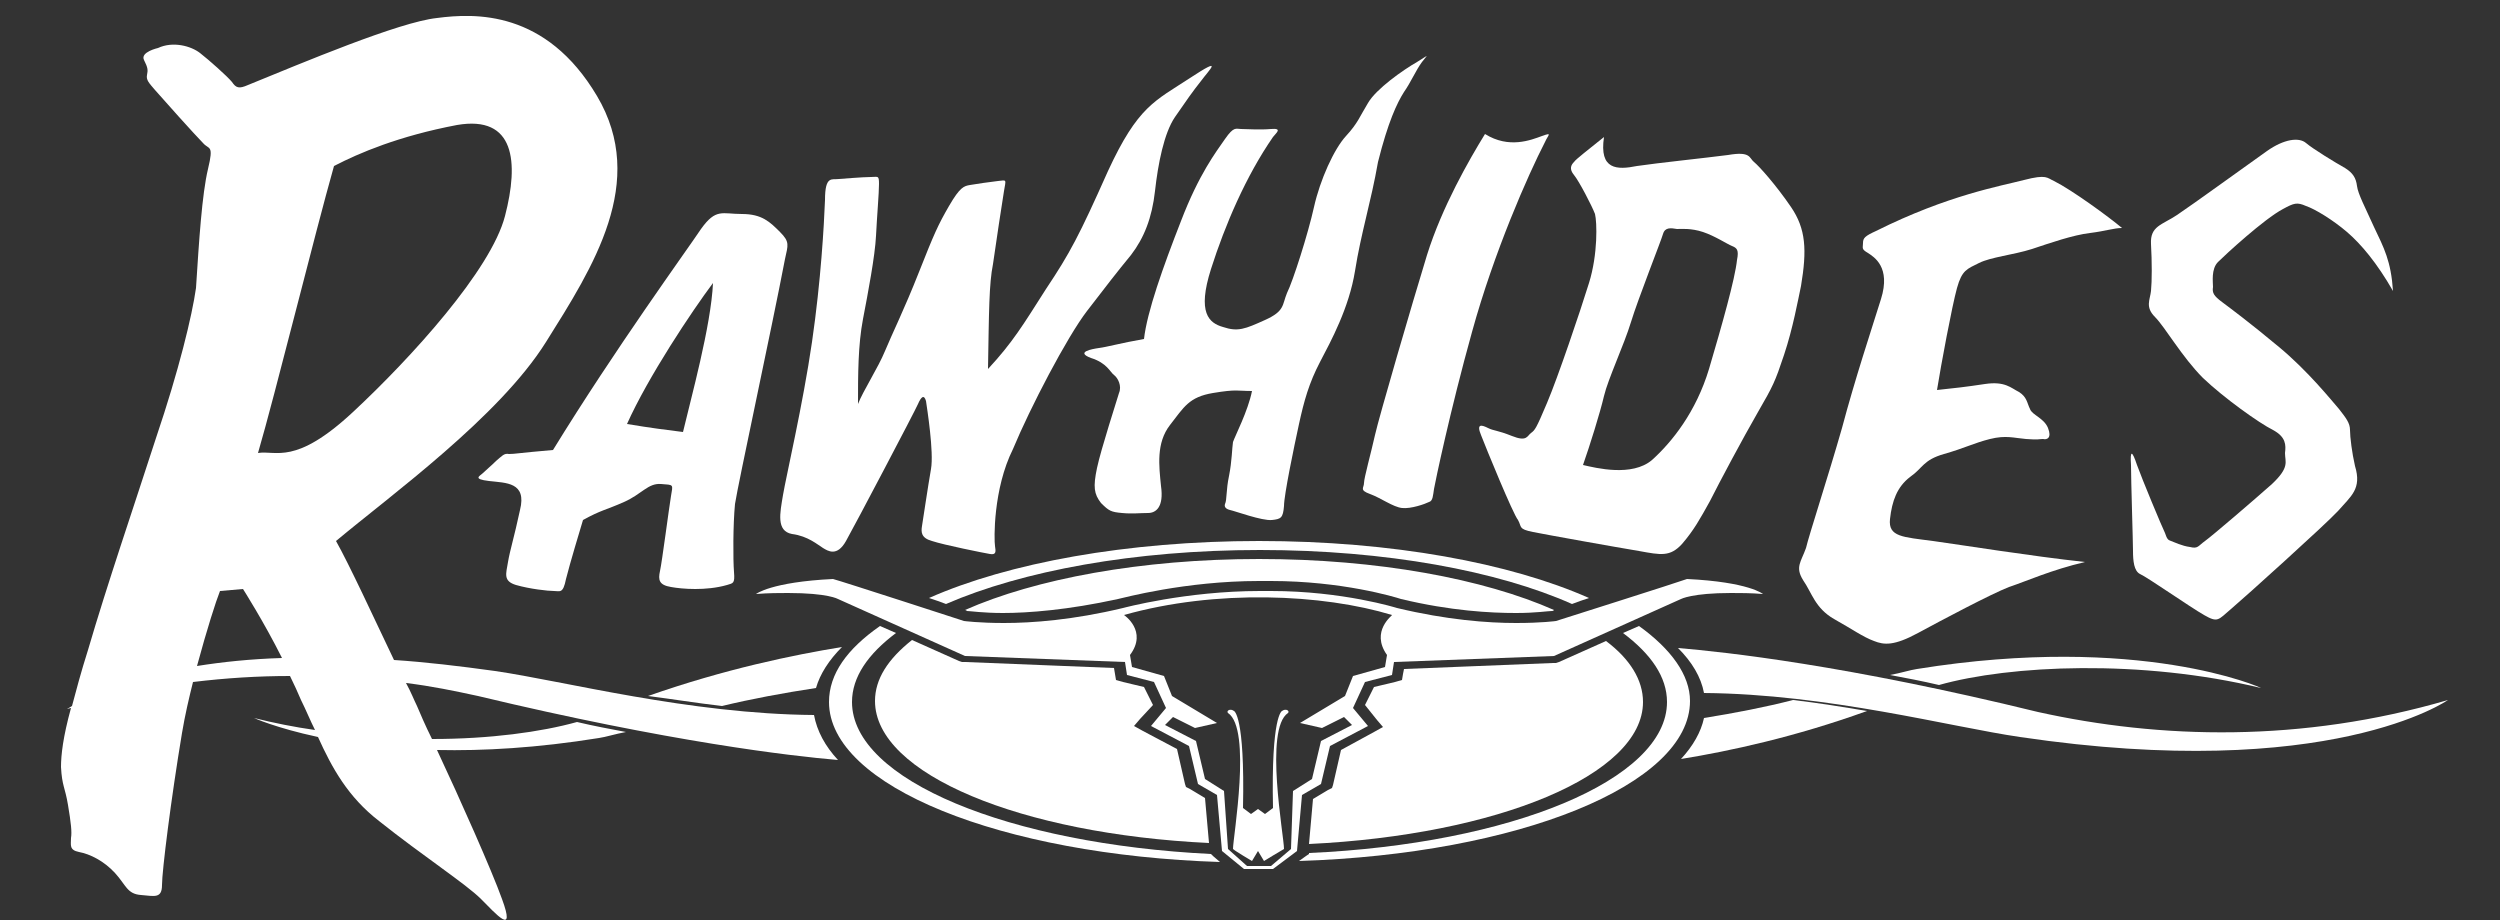
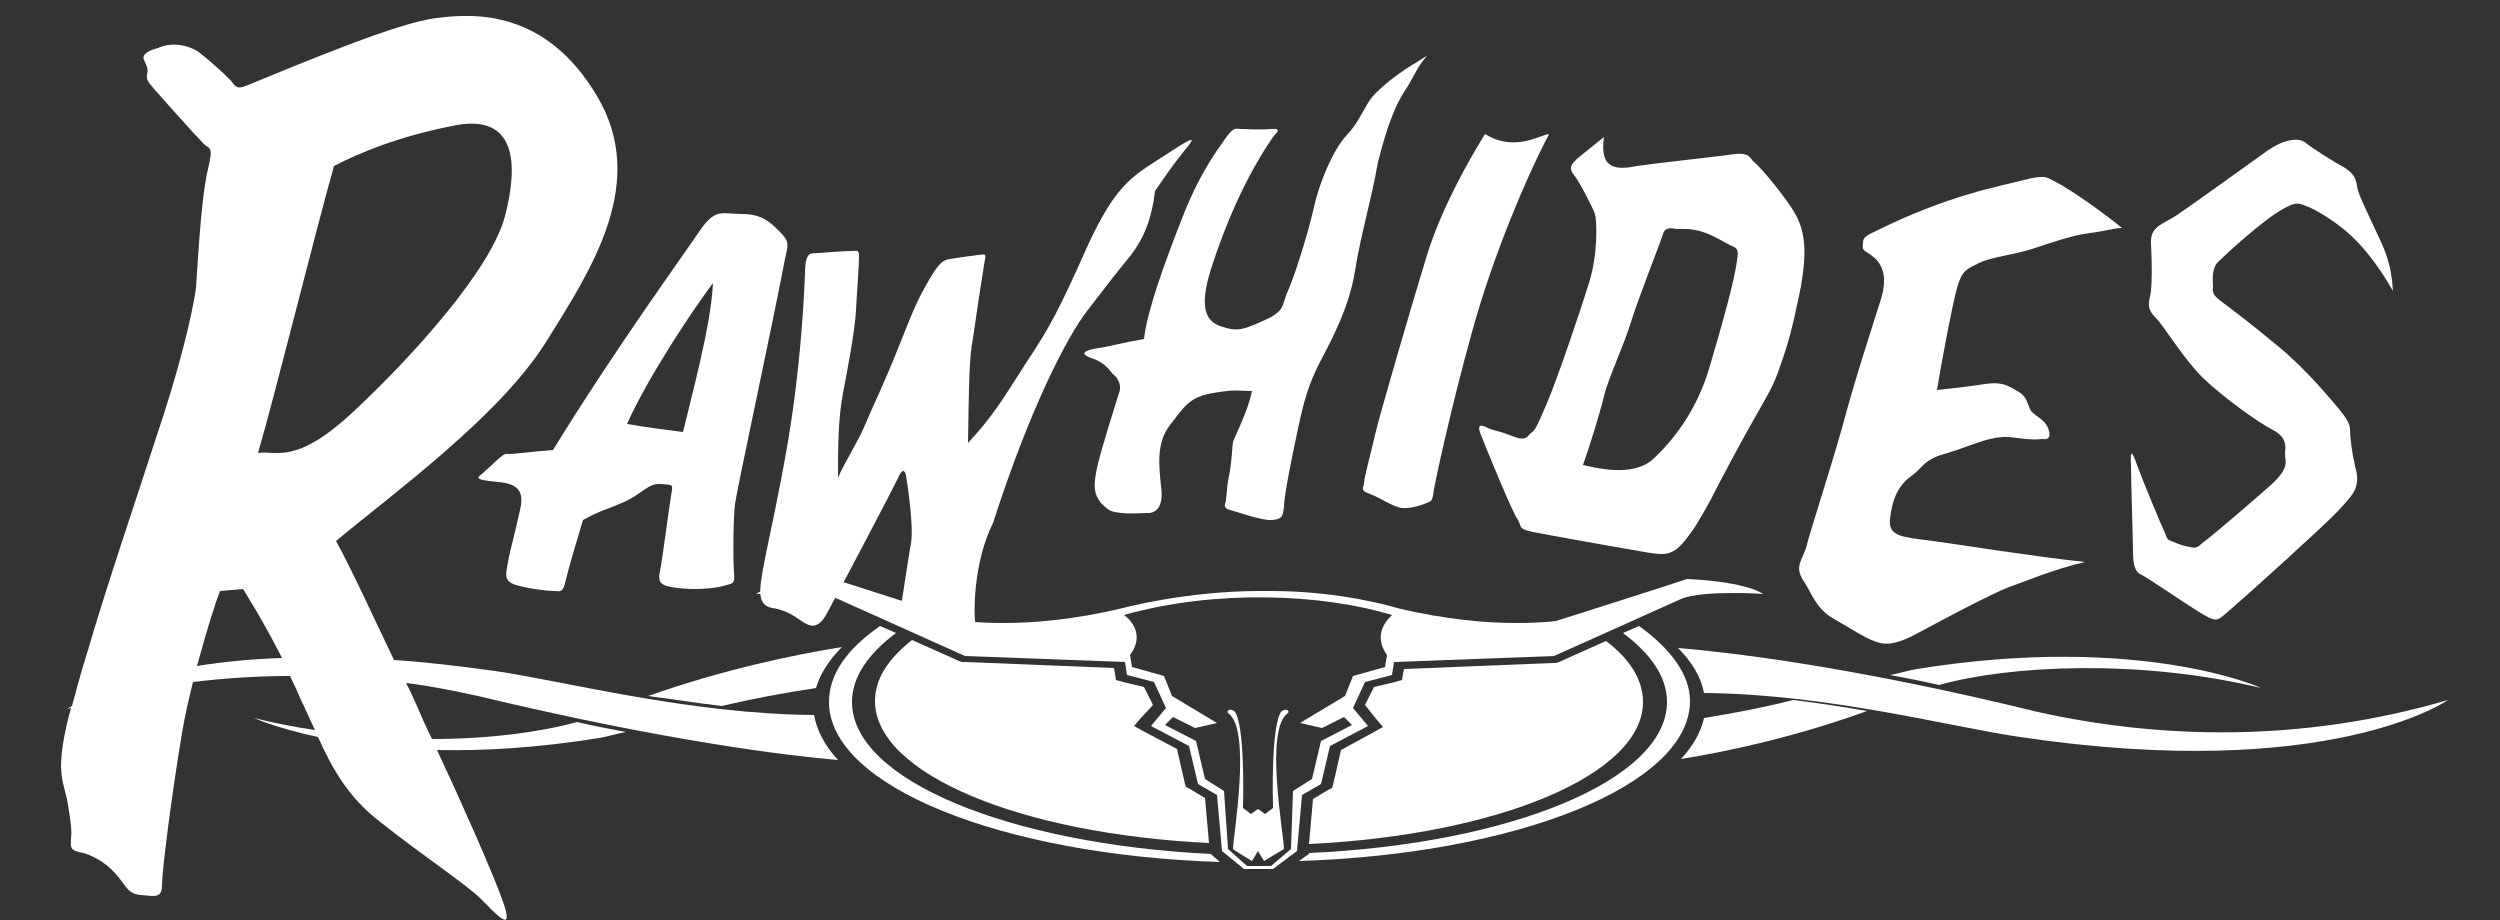
<svg xmlns="http://www.w3.org/2000/svg" version="1.1" id="Layer_1" x="0px" y="0px" width="250px" height="92px" viewBox="0 0 250 92" enable-background="new 0 0 250 92" xml:space="preserve">
  <rect x="0" y="0" width="250" height="92" fill="#333333" stroke="none" />
  <g>
    <g>
      <path fill="#FFFFFF" d="M140.4,9.2c0.7-1,1.2-2.2,1.8-3c0.6-0.8,0.8-0.8-0.5,0c-1.4,0.8-4.1,2.7-4.9,4.1c-0.8,1.3-1,2-2.2,3.3    c-1.2,1.3-2.6,4.4-3.2,7.1c-0.6,2.7-2.1,7.4-2.7,8.6c-0.5,1.2-0.2,1.8-2.2,2.7c-2,0.9-2.7,1.2-4.2,0.7c-1.4-0.4-2.6-1.4-1.2-5.8    c1.4-4.4,3.5-9.3,6.2-13.2c0.3-0.4,1-0.9-0.2-0.8c-1.1,0.1-2.5,0-3,0c-0.5,0-0.7-0.3-1.6,1c-0.9,1.3-2.6,3.5-4.4,8.2    c-1.8,4.6-3.4,9.1-3.7,11.8c-2.3,0.4-3.7,0.8-4.5,0.9c-0.7,0.1-2.4,0.4-0.8,1c1.6,0.5,1.9,1.4,2.3,1.7c0.4,0.3,0.8,1.1,0.5,1.8    c-0.2,0.7-1.8,5.6-2.2,7.5c-0.4,1.9-0.3,2.6,0.4,3.5c0.8,0.8,1,0.9,2.1,1c1,0.1,1.8,0,2.6,0c0.8,0,1.6-0.6,1.3-2.7    c-0.2-2-0.5-4.3,0.9-6.1c1.4-1.8,1.9-2.8,4.3-3.2c2.4-0.4,2.4-0.2,3.9-0.2c-0.4,2-1.7,4.5-1.9,5.1c-0.1,0.6-0.1,1.9-0.4,3.4    c-0.3,1.4-0.2,2.4-0.4,2.8c-0.1,0.3,0.1,0.5,0.5,0.6c0.5,0.1,3.2,1.1,4.2,1c0.9-0.1,1.1-0.2,1.2-1.4c0-1.1,1-5.9,1.5-8.2    c0.5-2.3,1-4.1,2.1-6.2c1.1-2.1,2.9-5.4,3.5-9.1c0.6-3.8,1.6-6.9,2.3-10.9C138.8,12.2,139.7,10.3,140.4,9.2z" />
-       <path fill="#FFFFFF" d="M108.7,31.1c2-2.6,3-3.9,4.4-5.6c1.3-1.7,2.1-3.7,2.4-6.4c0.3-2.7,0.9-5.8,2-7.4c1.1-1.6,1.8-2.6,2.6-3.6    c0.8-1.1,2.4-2.6-1.1-0.3c-3.5,2.3-5.2,2.8-8.2,9.3c-2.9,6.5-3.8,8.2-6.2,11.8c-2.3,3.6-3.3,5.3-5.8,8c0.1-5.8,0.1-8.5,0.5-10.5    c0.3-2.1,0.9-6.1,1.1-7.3c0.2-1.2,0.3-1.1-0.6-1s-2.2,0.3-2.8,0.4c-0.6,0.1-1,0.2-2.1,2.1c-1.1,1.9-1.5,2.8-3,6.6    c-1.5,3.8-2.7,6.2-3.4,7.9c-0.7,1.7-2.2,4-2.7,5.3c0-2.9,0-5.9,0.5-8.5c0.5-2.6,1.2-6.3,1.3-8.3c0.1-2,0.3-4.3,0.3-5.2    c0-0.9-0.1-0.7-0.8-0.7c-0.8,0-3.2,0.2-3.2,0.2c-0.7,0.1-1.4-0.4-1.4,2.1c-0.1,2.5-0.4,8-1.3,14.2c-0.9,6.2-2.6,13.5-2.9,15.3    c-0.3,1.8-0.7,3.6,0.9,3.9c1.6,0.2,2.6,1.1,3.1,1.4c0.5,0.3,1.4,0.9,2.3-0.7c0.9-1.6,6.9-13,7.2-13.7c0.3-0.7,0.6-1,0.8-0.3    c0.1,0.7,0.8,5.1,0.5,6.8c-0.3,1.7-0.8,5.1-0.9,5.7c-0.1,0.6-0.1,1.2,1,1.5c1.2,0.4,5.2,1.2,5.8,1.3c0.6,0.1,0.6-0.2,0.5-0.8    c-0.1-0.6-0.2-5.7,1.8-9.7C103,40.8,106.7,33.7,108.7,31.1z" />
+       <path fill="#FFFFFF" d="M108.7,31.1c2-2.6,3-3.9,4.4-5.6c1.3-1.7,2.1-3.7,2.4-6.4c1.1-1.6,1.8-2.6,2.6-3.6    c0.8-1.1,2.4-2.6-1.1-0.3c-3.5,2.3-5.2,2.8-8.2,9.3c-2.9,6.5-3.8,8.2-6.2,11.8c-2.3,3.6-3.3,5.3-5.8,8c0.1-5.8,0.1-8.5,0.5-10.5    c0.3-2.1,0.9-6.1,1.1-7.3c0.2-1.2,0.3-1.1-0.6-1s-2.2,0.3-2.8,0.4c-0.6,0.1-1,0.2-2.1,2.1c-1.1,1.9-1.5,2.8-3,6.6    c-1.5,3.8-2.7,6.2-3.4,7.9c-0.7,1.7-2.2,4-2.7,5.3c0-2.9,0-5.9,0.5-8.5c0.5-2.6,1.2-6.3,1.3-8.3c0.1-2,0.3-4.3,0.3-5.2    c0-0.9-0.1-0.7-0.8-0.7c-0.8,0-3.2,0.2-3.2,0.2c-0.7,0.1-1.4-0.4-1.4,2.1c-0.1,2.5-0.4,8-1.3,14.2c-0.9,6.2-2.6,13.5-2.9,15.3    c-0.3,1.8-0.7,3.6,0.9,3.9c1.6,0.2,2.6,1.1,3.1,1.4c0.5,0.3,1.4,0.9,2.3-0.7c0.9-1.6,6.9-13,7.2-13.7c0.3-0.7,0.6-1,0.8-0.3    c0.1,0.7,0.8,5.1,0.5,6.8c-0.3,1.7-0.8,5.1-0.9,5.7c-0.1,0.6-0.1,1.2,1,1.5c1.2,0.4,5.2,1.2,5.8,1.3c0.6,0.1,0.6-0.2,0.5-0.8    c-0.1-0.6-0.2-5.7,1.8-9.7C103,40.8,106.7,33.7,108.7,31.1z" />
      <path fill="#FFFFFF" d="M50.9,45.4c-0.5-0.1-0.7,0.2-1.3,0.7c-0.5,0.5-1,0.9-1.3,1.2c-0.3,0.3-1.1,0.6,0.6,0.8    c1.7,0.2,3.8,0.1,3.1,2.9c-0.6,2.8-1,4-1.2,5.2c-0.2,1.2-0.5,1.9,0.8,2.3c1.4,0.4,3.2,0.6,3.8,0.6c0.6,0,0.9,0.3,1.2-1.2    C57,56.3,58,53,58.3,52c1.8-1,2.3-1,4.1-1.8c1.8-0.8,2.4-1.9,3.7-1.8c1.3,0.1,1.2,0,1,1.2c-0.2,1.2-0.9,6.6-1.1,7.5    c-0.2,0.9-0.1,1.4,1.1,1.6c1.1,0.2,3.5,0.4,5.6-0.2c0.6-0.2,0.8-0.1,0.7-1.3s-0.1-4.8,0.1-6.8c0.3-2,3.7-17.7,5-24.5    c0.3-1.4,0.5-1.7-0.5-2.7c-1-1-1.8-1.8-3.8-1.8c-2,0-2.6-0.6-4.1,1.5c-1.4,2.1-8.6,12-14.8,22.1C51.8,45.3,51.5,45.4,50.9,45.4z     M71.3,28.3c-0.2,4.3-2.2,11.5-3,14.9c-1.6-0.2-3.2-0.4-5.6-0.8C64.8,37.7,69.2,31.1,71.3,28.3z" />
      <path fill="#FFFFFF" d="M154.2,13.6c-1.1,0.4-3.3,1.3-5.7-0.2c-1.6,2.6-4.3,7.3-5.8,12.1c-1.5,4.9-4.8,16.2-5.2,18    c-0.4,1.8-1.1,4.3-1.1,4.8c0,0.5-0.5,0.7,0.6,1.1c1.1,0.4,2.3,1.3,3.2,1.4c0.9,0.1,2.3-0.4,2.7-0.6c0.4-0.1,0.4-0.7,0.5-1.3    c0.1-0.6,1.6-7.8,3.8-15.7c2.2-8,5.6-15.7,7.3-19C154.8,13.5,155.3,13.2,154.2,13.6z" />
      <path fill="#FFFFFF" d="M213.3,55.1c0,1,0.1,2,0.7,2.3c0.7,0.3,5,3.3,6.4,4.1c1.4,0.8,1.4,0.5,2.7-0.6c1.3-1.1,9.4-8.4,10.7-9.8    c1.3-1.5,2.4-2.2,1.7-4.5c-0.3-1.3-0.5-2.9-0.5-3.6c0-0.7-0.4-1.2-1.1-2.1c-0.7-0.8-3.1-3.8-6-6.2c-3-2.5-4.9-3.9-5.7-4.5    c-0.8-0.6-1-0.9-0.9-1.5c0-0.5-0.2-1.8,0.5-2.5c0.7-0.7,4.6-4.3,6.5-5.3c1.1-0.6,1.4-0.7,2.3-0.3c0.9,0.3,2.7,1.4,4.1,2.6    c1.4,1.2,3,3.1,4.6,5.9c-0.2-3-0.9-4.3-1.9-6.4c-0.9-2-1.6-3.3-1.7-4.1c-0.1-0.8-0.4-1.3-1.2-1.8c-0.9-0.5-3.2-1.9-3.9-2.5    c-0.7-0.6-2.2-0.4-3.9,0.8c-1.7,1.2-7.5,5.4-9,6.4c-1.5,1-2.7,1.1-2.6,2.9c0.1,1.8,0.1,3.7,0,4.7c-0.1,0.9-0.6,1.6,0.4,2.6    c1,1,2.7,4,4.8,6.1c2.1,2,5.6,4.5,7,5.2c1.3,0.7,1.3,1.5,1.2,2.3c0,0.9,0.5,1.4-1.3,3.1c-1.8,1.6-6,5.2-6.7,5.7    c-0.7,0.5-0.7,0.8-1.5,0.6c-0.8-0.1-1.6-0.5-1.9-0.6c-0.3-0.1-0.4-0.2-0.6-0.8c-0.3-0.6-2.3-5.4-2.8-6.8c-0.5-1.5-0.7-1.5-0.6,0    C213.1,48,213.3,54.2,213.3,55.1z" />
      <path fill="#FFFFFF" d="M168.2,54.4c1.2-1.4,1.8-2.5,2.8-4.3c0.9-1.8,3.3-6.3,4.8-8.9c1.5-2.6,1.7-3,2.6-5.7    c0.9-2.7,1.4-5.5,1.7-6.9c0.6-3.6,0.5-5.7-1-7.9c-1.5-2.2-3.2-4.1-3.7-4.5c-0.5-0.4-0.3-1.1-2.6-0.7c-2.3,0.3-7.1,0.8-9.1,1.1    c-2,0.4-3.8,0.4-3.3-2.9c-1.6,1.3-2.8,2.2-3,2.5c-0.3,0.3-0.5,0.7,0,1.3c0.5,0.6,1.8,3.1,2.1,3.9c0.2,0.8,0.3,4-0.6,6.9    c-0.9,2.9-3.1,9.4-4.2,12c-1.1,2.6-1.2,2.7-1.6,3c-0.4,0.3-0.4,0.9-1.9,0.3c-1.5-0.6-1.8-0.5-2.4-0.8c-0.6-0.3-1.2-0.5-0.7,0.7    c0.5,1.3,3.2,7.9,3.7,8.5c0.4,0.7,0,0.9,1.5,1.2c1.5,0.3,8.2,1.5,10.6,1.9C166.1,55.5,167,55.7,168.2,54.4z M165.2,46    c-2,1.7-5.6,0.8-6.9,0.5c0.7-2,1.7-5.2,2.1-6.9c0.4-1.7,2-5.1,2.7-7.4c0.7-2.3,3-8.1,3.2-8.8c0.2-0.7,0.8-0.6,1.4-0.5    c0.4,0,1.4-0.1,2.6,0.3c1.2,0.4,2.4,1.2,2.9,1.4c0.5,0.2,0.7,0.4,0.5,1.4c-0.2,1.9-1.5,6.5-2.8,10.9    C169.6,41.2,167.2,44.2,165.2,46z" />
      <path fill="#FFFFFF" d="M180.3,58c0.9,1.3,1.2,2.8,3.1,3.9c1.8,1,2.9,1.8,4,2.2c1,0.4,2,0.5,4.4-0.8c2.4-1.3,7.3-3.9,9.1-4.6    c1.8-0.6,4.2-1.7,7.6-2.5c-5.5-0.6-12.3-1.7-15.2-2.1c-3-0.4-4.5-0.4-4.3-2.2c0.2-1.8,0.7-3.2,2-4.2c1.3-0.9,1.3-1.7,3.4-2.3    c2.1-0.6,3-1.1,4.6-1.5c1.6-0.4,2.4-0.1,3.6,0c1.3,0.1,1.3,0,1.7,0c0.4,0.1,0.9-0.1,0.5-1.1c-0.4-1-1.6-1.3-1.8-1.9    c-0.3-0.6-0.3-1.2-1.1-1.7c-0.8-0.4-1.4-1.1-3.4-0.8c-2,0.3-2.9,0.4-4.8,0.6c0.4-2.5,1.5-8.4,2-10.2c0.5-1.8,1-1.9,2.2-2.5    c1.2-0.6,3.4-0.8,5.3-1.4c1.8-0.6,4.1-1.4,5.8-1.6c1.6-0.2,2.4-0.5,3.2-0.5c-1.3-1.1-5-3.8-6.8-4.7c-0.7-0.3-0.7-0.7-3-0.1    c-2.3,0.6-7.6,1.5-14.8,5.1c-1.1,0.5-1.3,0.7-1.3,1.2c0,0.5-0.2,0.6,0.5,1c0.6,0.4,2.3,1.4,1.3,4.6c-1,3.2-2.6,8-3.9,12.9    c-1.4,4.9-3.3,10.7-3.6,12C180.1,56.2,179.5,56.7,180.3,58z" />
      <path fill="#FFFFFF" d="M191.7,66.9c-0.7,0.1-1.6,0.4-2.7,0.6c1.6,0.3,3.2,0.6,4.9,1c7.1-2,20.2-2.6,32.2,0.3    C226.2,68.8,214,63.3,191.7,66.9z" />
      <path fill="#FFFFFF" d="M83.8,76c-1.3-1.4-2.1-2.9-2.4-4.5c-12.5-0.1-25-3.4-31.9-4.4c-3.6-0.5-7-0.9-10.1-1.1    c-2-4.2-4.5-9.6-5.8-11.9c5.5-4.6,16.3-12.4,21-19.9c4.7-7.5,10.2-16,5.1-24.6c-5.1-8.6-12.2-8.3-16-7.8    c-3.8,0.4-13.5,4.5-18.9,6.7c-0.9,0.4-1.2,0.3-1.6-0.3c-0.5-0.6-2.3-2.2-3.2-2.9c-0.9-0.7-2.7-1.2-4.2-0.5c0,0-1.8,0.4-1.4,1.2    c0.4,0.8,0.4,1,0.3,1.5c-0.1,0.5,0.2,0.8,0.8,1.5c0.6,0.7,4.1,4.6,4.8,5.3c0.6,0.7,1.1,0.1,0.5,2.6c-0.6,2.5-0.9,7.2-1.2,11.9    c-0.4,2.8-1.7,8.2-4,15c-2.2,6.8-4.9,14.7-6.8,21.2c-0.7,2.2-1.2,4.1-1.6,5.6c-0.3,0.2-0.5,0.3-0.5,0.3c0.1,0,0.3-0.1,0.4-0.1    c-0.8,2.9-1,4.7-1,5.9c0.1,1.9,0.4,2,0.7,3.8c0.3,1.8,0.4,2.7,0.3,3.3c0,0.7-0.2,1.2,0.8,1.4c1.1,0.2,2.5,0.9,3.6,2.1    c1.1,1.2,1.2,2.1,2.6,2.2c1.3,0.1,2.1,0.4,2.1-1c0-1.4,0.9-8.6,2-15.2c0.3-1.8,0.7-3.5,1.1-5.1c3.3-0.4,6.5-0.6,9.7-0.6    c0.4,0.8,0.8,1.7,1.1,2.4C30.6,71,31,72,31.5,73c-2.1-0.3-4.1-0.7-6.1-1.2c0,0,2.2,1,6.4,1.9c1.4,3.1,3,6,6.1,8.4    c4.4,3.5,8.7,6.3,10.2,7.8c1.5,1.5,3.5,3.8,2.1,0c-1-2.8-4.2-10-6.5-14.9c4.6,0.1,10-0.2,16.2-1.2c0.7-0.1,1.6-0.4,2.7-0.6    c-1.6-0.3-3.2-0.6-4.9-1c-3.6,1-8.7,1.7-14.5,1.7c-0.7-1.4-1.2-2.6-1.5-3.3c-0.3-0.6-0.6-1.4-1.1-2.3c2.5,0.3,4.9,0.8,7.2,1.3    C67,74.2,79.1,75.6,83.8,76z M33.4,16.6c2.5-1.3,6.5-3,12.3-4.1c5.8-1,6.2,3.7,4.8,9.1c-1.4,5.4-9.4,14.2-15.2,19.6    c-5.8,5.4-7.7,3.8-9.5,4.1C27.5,39.5,31.5,23.3,33.4,16.6z M19.7,66.6c1-3.7,1.9-6.5,2.3-7.5c1.1-0.1,2.3-0.2,2.3-0.2    s2.1,3.3,3.9,6.9C25,65.9,22.2,66.2,19.7,66.6z" />
      <path fill="#FFFFFF" d="M203.8,71.2c-19.2-4.7-31.3-6-36-6.4c1.4,1.4,2.3,2.9,2.6,4.5c12.4,0.1,24.7,3.4,31.6,4.4    c31,4.6,42.8-3.7,42.8-3.7C230.1,74.3,216,73.9,203.8,71.2z" />
      <path fill="#FFFFFF" d="M170.4,71.8c-0.3,1.4-1.1,2.8-2.3,4.1c4.9-0.8,11.4-2.2,18.6-4.8c-2.4-0.4-4.8-0.8-7.4-1.1    C176.6,70.7,173.5,71.3,170.4,71.8z" />
      <path fill="#FFFFFF" d="M72.2,70.6c2.9-0.7,6.1-1.3,9.4-1.8c0.4-1.4,1.3-2.8,2.6-4.1c-4.9,0.8-11.7,2.2-19.4,4.9    C67.2,69.9,69.6,70.3,72.2,70.6z" />
    </g>
    <g>
      <path fill="#FFFFFF" d="M163.9,62.6l-1.6,0.7c2.8,2.1,4.4,4.4,4.4,6.9c0,7.8-15.7,14.2-35.8,15.1l0,0.1l-0.3,0.2l-0.7,0.5    c21.9-0.7,39.1-7.6,39.1-16C169,67.5,167.1,64.9,163.9,62.6z" />
      <path fill="#FFFFFF" d="M121.1,85.4L121.1,85.4c-20.2-1-35.9-7.4-35.9-15.2c0-2.5,1.6-4.8,4.4-6.9L88,62.6    c-3.3,2.3-5.1,4.8-5.1,7.6c0,8.4,17.2,15.3,39.1,16l-0.7-0.6L121.1,85.4z" />
-       <path fill="#FFFFFF" d="M126,55c12.6,0,23.8,2.1,31.2,5.4c0.5-0.2,1.1-0.4,1.7-0.6c-7.9-3.5-19.7-5.7-33-5.7    c-13.2,0-25.1,2.2-33,5.7c0.6,0.2,1.2,0.4,1.7,0.6C102.2,57.1,113.4,55,126,55z" />
      <path fill="#FFFFFF" d="M134.1,75l-0.8,3.5l-0.1,0.3l-0.4,0.2l-1.5,0.9l-0.4,4.5c18.8-0.9,33.4-6.9,33.4-14.2    c0-2.2-1.3-4.3-3.7-6.1l-4.7,2.1l-0.3,0.1l-0.3,0l-14.9,0.6l-0.1,0.5l-0.1,0.6l-0.7,0.2l-2.1,0.5l-0.9,1.8l1.2,1.5l0.6,0.7    l-0.9,0.5L134.1,75z" />
-       <path fill="#FFFFFF" d="M96.5,61c0.1,0,0.2,0.1,0.2,0.1c0.3,0,1.6,0.2,3.6,0.2c2.5,0,6.5-0.3,11.5-1.4c0.5-0.1,6.7-1.8,14.1-1.8    c0.4,0,0.8,0,1.2,0c7.1,0,12.4,1.6,13,1.8c5,1.2,9,1.4,11.5,1.4c2,0,3.2-0.2,3.6-0.2c0.1,0,0.1,0,0.2-0.1    c-7-3.1-17.6-5.1-29.5-5.1C114.1,55.9,103.5,57.9,96.5,61z" />
      <path fill="#FFFFFF" d="M115.3,70.5l-0.9-1.8l-2.1-0.5l-0.7-0.2l-0.1-0.6l-0.1-0.6l-14.9-0.6l-0.3,0l-0.3-0.1l-4.7-2.1    c-2.4,1.9-3.7,3.9-3.7,6.1c0,7.3,14.6,13.3,33.4,14.2l-0.4-4.5l-1.5-0.9l-0.4-0.2l-0.1-0.3l-0.8-3.5l-3.4-1.8l-0.9-0.5l0.6-0.7    L115.3,70.5z" />
      <path fill="#FFFFFF" d="M126.5,81.4l-0.7-0.5l-0.7,0.5l-0.8-0.6c0.2-9.3-0.9-9.7-0.9-9.7c-0.4-0.3-0.8,0-0.6,0.2    c2.4,1.6,0.5,12.4,0.5,13.6c0.2,0.2,1.9,1.2,1.9,1.2l0.6-1l0.6,1c0,0,1.8-1.1,2-1.2c0-1.3-2-12,0.4-13.6c0.2-0.2-0.2-0.5-0.6-0.2    c0,0-1.1,0.4-0.9,9.7L126.5,81.4z" />
      <path fill="#FFFFFF" d="M168.7,57.9c-0.8,0.3-13.1,4.2-13.1,4.2s-1.4,0.2-4,0.2c-2.8,0-6.9-0.3-11.9-1.5c0,0-5.4-1.7-12.6-1.7    c-0.4,0-0.8,0-1.1,0c-7.4,0-13.7,1.7-13.7,1.7c-5,1.2-9.1,1.5-11.9,1.5c-2.5,0-4-0.2-4-0.2s-12.3-4-13.1-4.2    c-6.2,0.3-7.7,1.5-7.7,1.5c1.3-0.1,2.3-0.1,3.2-0.1c4,0,5,0.6,5,0.6l12.7,5.7l16,0.6l0.2,1.3l2.7,0.7l1.2,2.6l-1.5,1.8l3.8,2    l0.9,3.8l1.9,1.1l0.5,5.6l2.2,1.8h2.9l2.4-1.8l0.5-5.6l1.9-1.1l0.9-3.8l3.8-2l-1.5-1.8l1.2-2.6l2.7-0.7l0.2-1.3l16-0.6l12.7-5.7    c0,0,1.1-0.6,5-0.6c0.9,0,2,0,3.2,0.1C176.3,59.4,174.9,58.2,168.7,57.9z M138.7,65.5l-0.2,1.2l-3.2,0.9l-0.8,2l-4.5,2.7l2.2,0.5    l2.2-1.1l0.8,0.8l-3.1,1.6l-0.9,3.8l-1.9,1.2l-0.2,5.8l-2,1.7l-2.4,0l-1.9-1.7l-0.4-5.8l-1.9-1.2l-0.9-3.8l-3.1-1.6l0.8-0.8    l2.2,1.1l2.2-0.5l-4.5-2.7l-0.8-2l-3.2-0.9l-0.2-1.2c1.8-2.4-0.6-4-0.6-4c9.2-2.6,19.9-2.1,26.8,0C139.3,61.5,137,63.1,138.7,65.5    z" />
    </g>
  </g>
</svg>